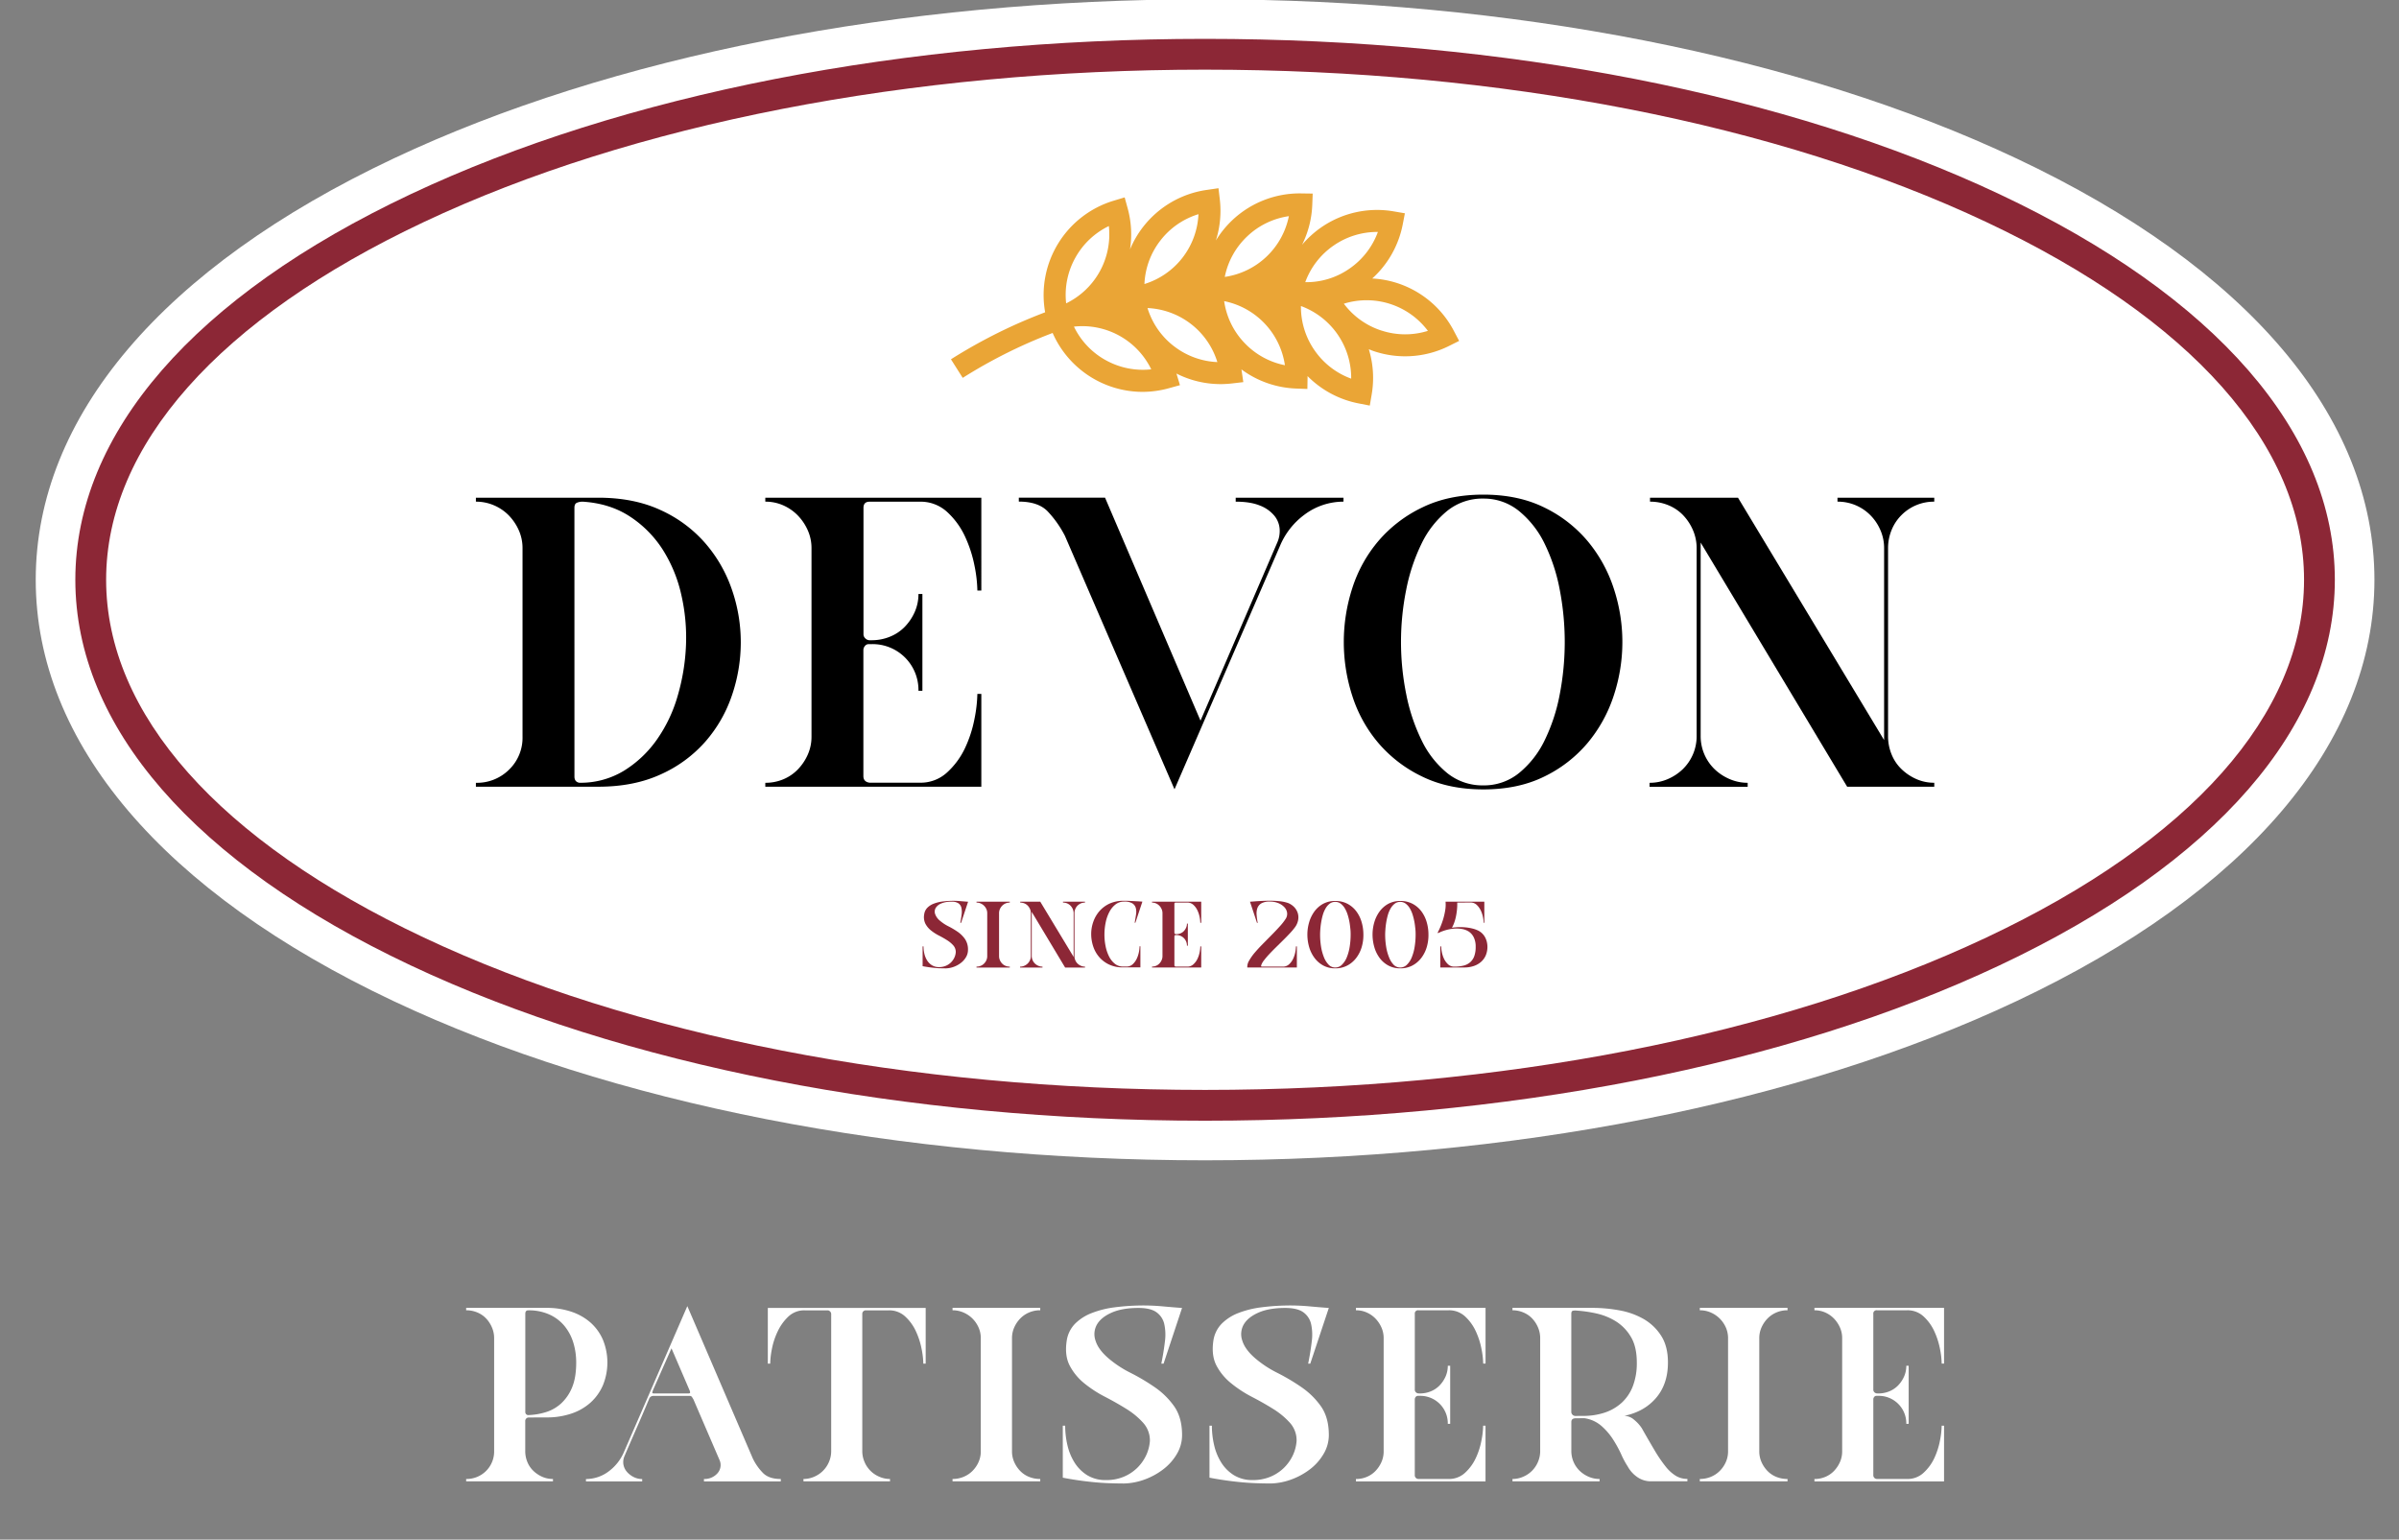
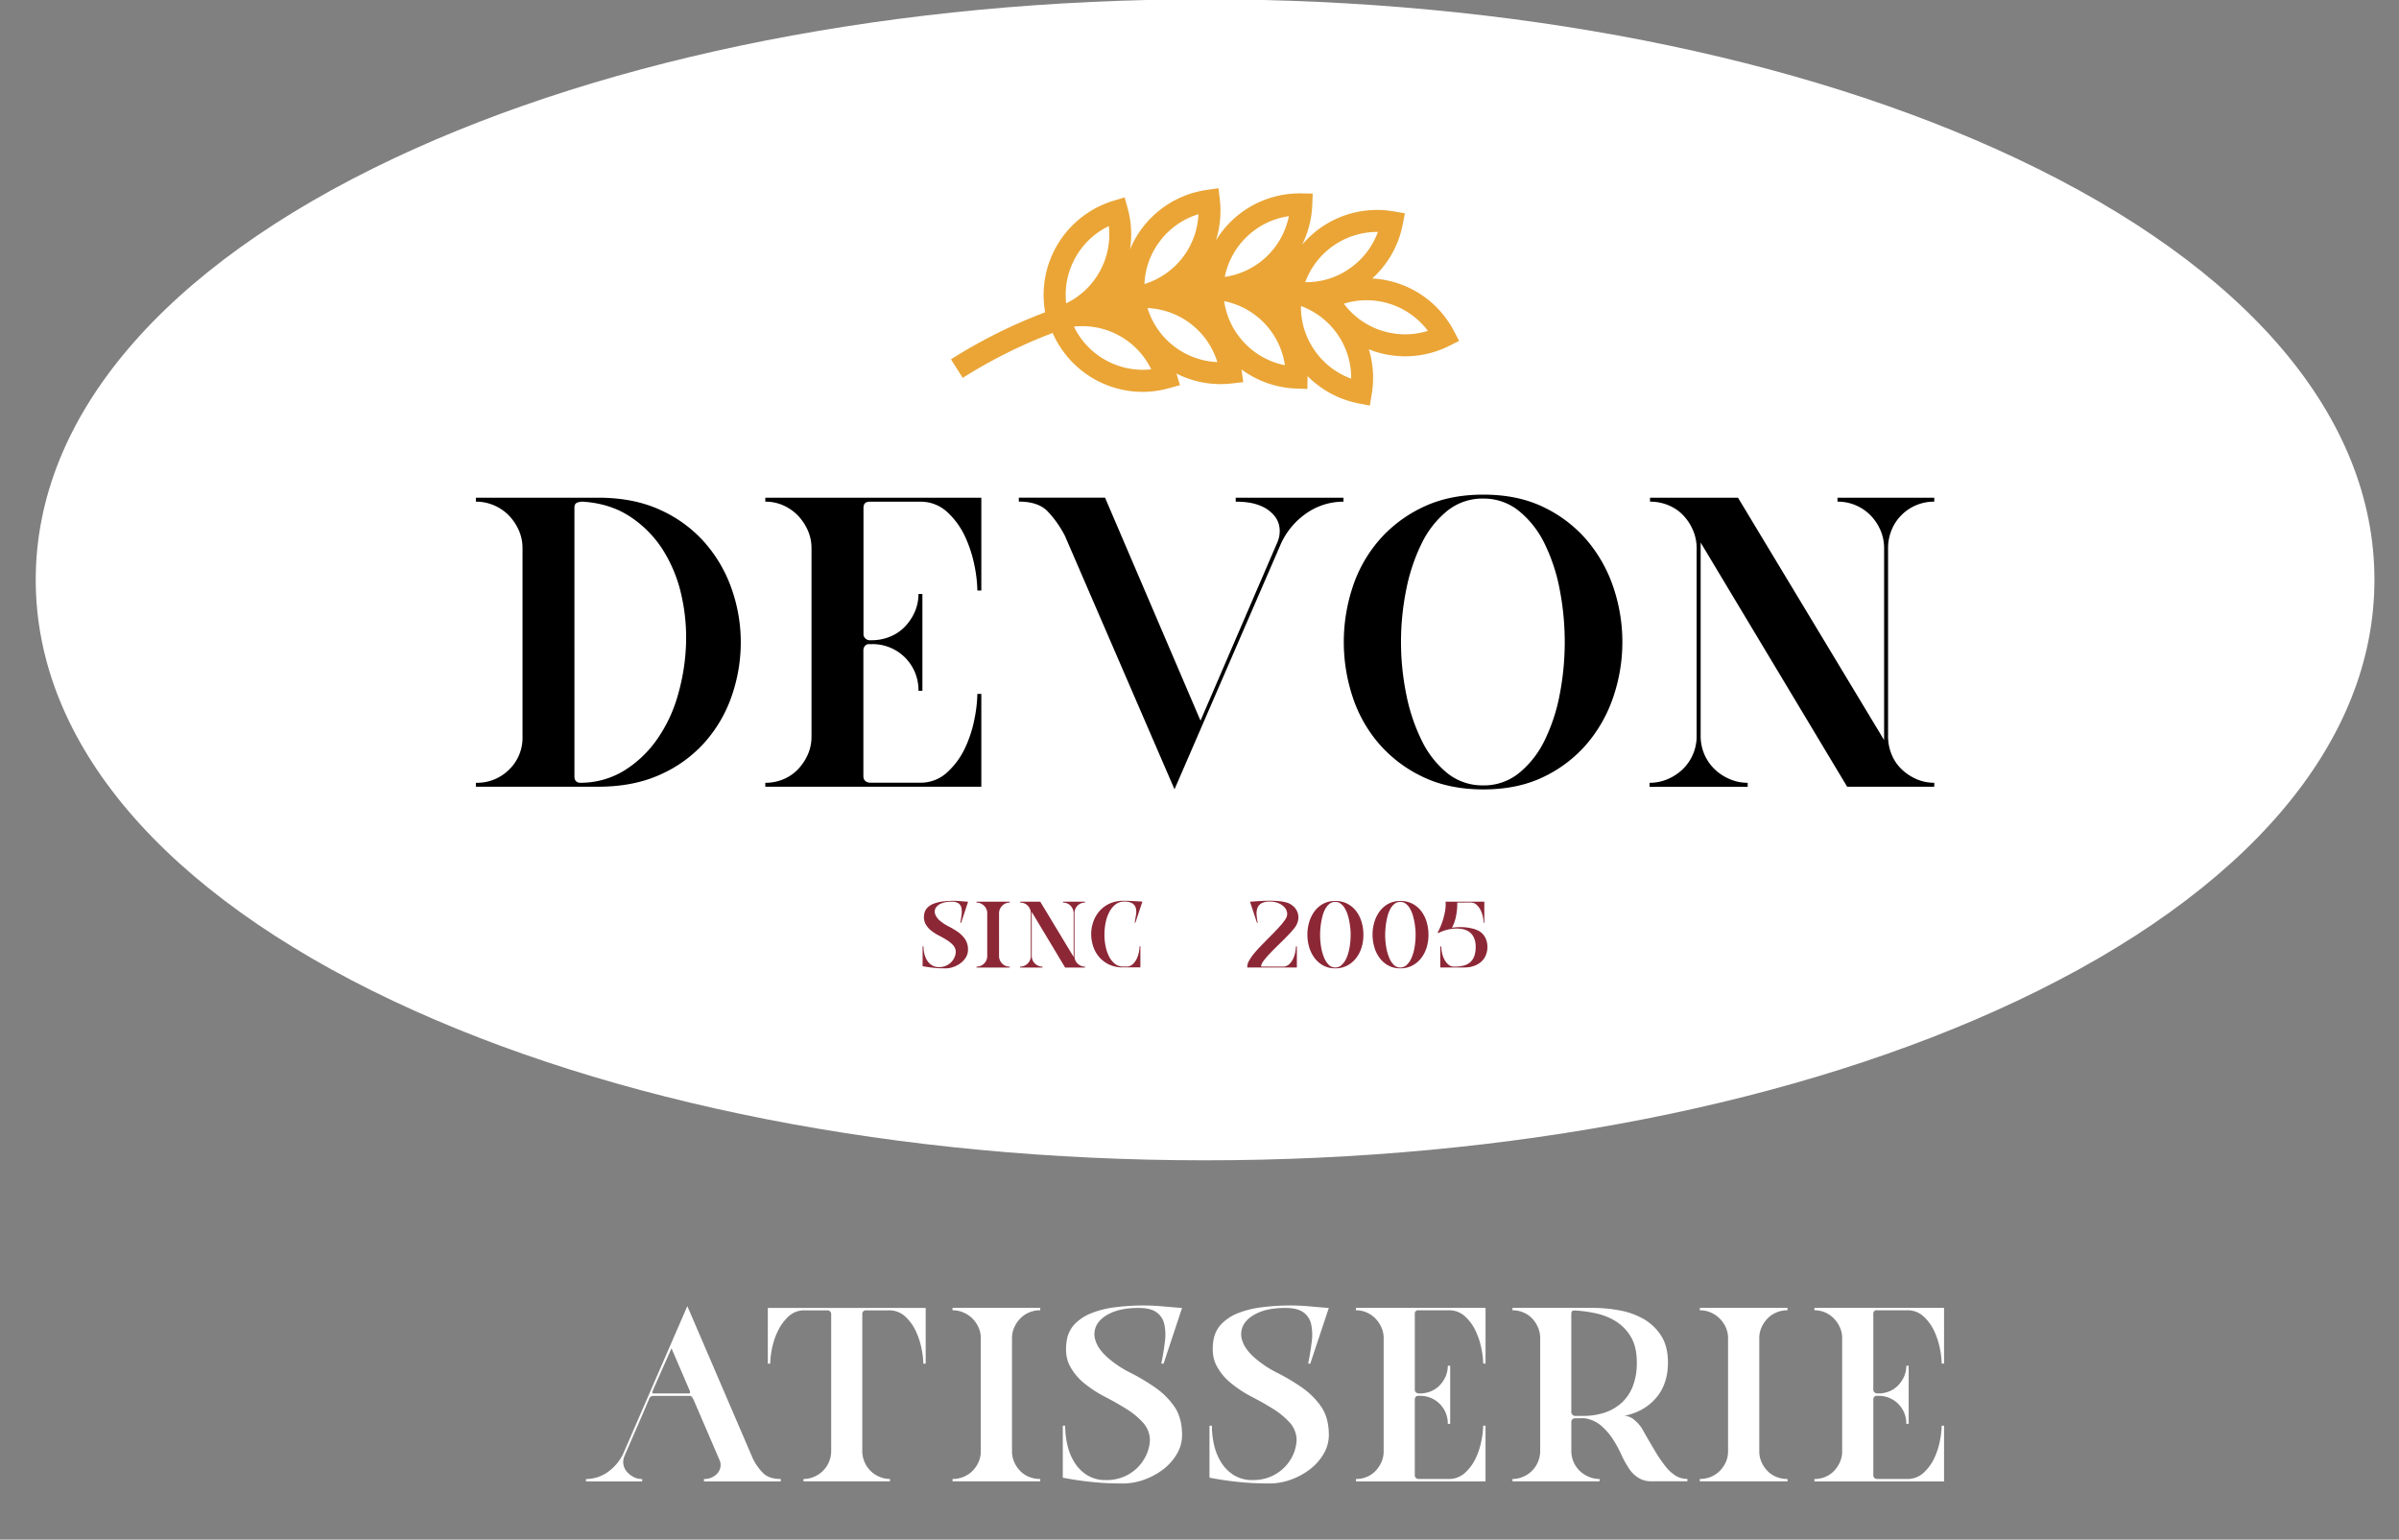
<svg xmlns="http://www.w3.org/2000/svg" id="Layer_1" data-name="Layer 1" viewBox="0 0 1477 948">
  <rect x="0" y="0" width="1477" height="948" fill="#808080" stroke="none" />
  <defs>
    <style>.cls-1{fill:#fff;}.cls-2{fill:#8c2736;}.cls-3{fill:#eaa536;}</style>
  </defs>
  <ellipse class="cls-1" cx="741.94" cy="357" rx="686.08" ry="323.58" />
  <path class="cls-1" d="M741.94,714.44c-188.15,0-365.57-34.81-499.58-98C100.26,549.41,22,457.27,22,357S100.26,164.59,242.36,97.57c134-63.21,311.43-98,499.58-98s365.57,34.8,499.57,98c142.1,67,220.37,159.15,220.37,259.43s-78.27,192.41-220.37,259.43C1107.51,679.63,930.09,714.44,741.94,714.44Zm0-647.17c-178.37,0-345.53,32.51-470.69,91.54C155.88,213.22,89.71,285.46,89.71,357s66.17,143.77,181.54,198.18c125.16,59,292.32,91.54,470.69,91.54s345.53-32.51,470.69-91.54C1328,500.77,1394.16,428.53,1394.16,357S1328,213.22,1212.63,158.81C1087.47,99.78,920.31,67.27,741.94,67.27Z" />
-   <path class="cls-2" d="M741.94,690.06c-184.63,0-358.36-34-489.18-95.68C119.67,531.61,46.38,447.31,46.38,357s73.29-174.62,206.38-237.39c130.82-61.7,304.55-95.68,489.18-95.68s358.35,34,489.17,95.68C1364.2,182.38,1437.5,266.69,1437.5,357s-73.3,174.61-206.39,237.38C1100.29,656.08,926.57,690.06,741.94,690.06Zm0-647.17c-181.89,0-352.75,33.34-481.09,93.87C134.77,196.23,65.34,274.44,65.34,357s69.43,160.77,195.51,220.23c128.34,60.53,299.2,93.87,481.09,93.87s352.74-33.34,481.09-93.87C1349.1,517.77,1418.54,439.55,1418.54,357S1349.1,196.23,1223,136.76C1094.68,76.23,923.83,42.89,741.94,42.89Z" />
  <path d="M293,484.41V482a28,28,0,0,0,20.45-8.13,27.29,27.29,0,0,0,8.26-20.31V337.6a26.94,26.94,0,0,0-2.3-11.1,31.56,31.56,0,0,0-6.1-9.08,28.24,28.24,0,0,0-9.07-6.23,27.91,27.91,0,0,0-11.24-2.3v-2.44h75.3q21.94,0,38.33,7.59A80.46,80.46,0,0,1,434,334.22a86.12,86.12,0,0,1,16.53,28.57,99.1,99.1,0,0,1,5.55,32.64,101,101,0,0,1-5.42,32.64,84,84,0,0,1-16.39,28.57,80.15,80.15,0,0,1-27.49,20.18q-16.53,7.59-38.46,7.59Zm60.67-6.23c0,2.16,1,3.43,3,3.79A51.32,51.32,0,0,0,384,474.66a69.24,69.24,0,0,0,20.31-19.1,89.53,89.53,0,0,0,12.87-26.95,129.16,129.16,0,0,0,5.15-31,117.51,117.51,0,0,0-2.85-31.29,87.56,87.56,0,0,0-11.37-27.76,68.31,68.31,0,0,0-20.18-20.45q-12.33-8.13-29.12-9.21a8.83,8.83,0,0,0-3.66.68c-1,.45-1.49,1.49-1.49,3.11Z" />
  <path d="M536.76,394.21A29.31,29.31,0,0,0,548,392a26.26,26.26,0,0,0,9.07-6.09,31.34,31.34,0,0,0,6.09-9.07,27,27,0,0,0,2.31-11.11h2.43v59.59h-2.43a28.23,28.23,0,0,0-28.72-28.71h-1.89a2.94,2.94,0,0,0-2.3,1.08,4,4,0,0,0-1,2.71v77.47q0,3.52,3.79,4.06h30.88a24,24,0,0,0,16.93-6.37,47.86,47.86,0,0,0,11-15,75.5,75.5,0,0,0,5.82-18,86.45,86.45,0,0,0,1.76-15.3h2.44v57.15h-133V482a28.21,28.21,0,0,0,11.1-2.17,26.6,26.6,0,0,0,8.94-6.09,31.28,31.28,0,0,0,6.09-9.07,26.83,26.83,0,0,0,2.31-11.11V337.6a26.79,26.79,0,0,0-2.31-11.1,31.33,31.33,0,0,0-6.09-9.08,28.68,28.68,0,0,0-8.94-6.23,26.94,26.94,0,0,0-11.1-2.3v-2.44h133V363.6h-2.44A84.33,84.33,0,0,0,600,348.44a78.44,78.44,0,0,0-5.82-18,47.51,47.51,0,0,0-11-15.16,24.09,24.09,0,0,0-16.93-6.37H535.41c-2.53,0-3.79,1.27-3.79,3.79v77.74a3.46,3.46,0,0,0,1.22,2.71,3.81,3.81,0,0,0,2.57,1.08Z" />
  <path d="M786.49,333.81a17.5,17.5,0,0,0,1.35-8.13,14.41,14.41,0,0,0-3.25-8.12,21.36,21.36,0,0,0-8.8-6.23q-5.82-2.44-15-2.44v-2.44h66.36v2.44A39.94,39.94,0,0,0,803,317a45.63,45.63,0,0,0-14.89,19l-65,150L655.67,330A65.18,65.18,0,0,0,645,314.85q-5.84-6-17.74-6v-2.44h53.08l58.78,137.33Z" />
  <path d="M913.25,304.56q21.4,0,37.38,7.85A80.91,80.91,0,0,1,977.31,333a87.68,87.68,0,0,1,16.12,29,105.1,105.1,0,0,1,0,66.63,87.68,87.68,0,0,1-16.12,29,80.91,80.91,0,0,1-26.68,20.59q-16,7.86-37.38,7.85t-37.51-7.85a82,82,0,0,1-27-20.59,84.59,84.59,0,0,1-16.12-29,107.74,107.74,0,0,1,0-66.63,84.59,84.59,0,0,1,16.12-29,82,82,0,0,1,27-20.59Q891.85,304.57,913.25,304.56Zm0,2.43A34.55,34.55,0,0,0,891,314.58a59.05,59.05,0,0,0-15.71,20,114.81,114.81,0,0,0-9.48,28.31,162.78,162.78,0,0,0,0,64.73A114.81,114.81,0,0,0,875.33,456,58.86,58.86,0,0,0,891,476a34.49,34.49,0,0,0,22.21,7.59,34.13,34.13,0,0,0,22-7.59,59,59,0,0,0,15.71-20,111.13,111.13,0,0,0,9.34-28.31,170,170,0,0,0,0-64.73,111.13,111.13,0,0,0-9.34-28.31,59.18,59.18,0,0,0-15.71-20A34.19,34.19,0,0,0,913.25,307Z" />
  <path d="M1160,455.7V337.6a27.75,27.75,0,0,0-2.31-11.24,29.55,29.55,0,0,0-6.23-9.21,28.1,28.1,0,0,0-20.17-8.26v-2.44h59.59v2.44a28.1,28.1,0,0,0-20.18,8.26,27.6,27.6,0,0,0-6.1,9.21,29.23,29.23,0,0,0-2.17,11.24V453.26a29.23,29.23,0,0,0,2.17,11.24,26.05,26.05,0,0,0,6.1,9.07,31.17,31.17,0,0,0,9.07,6.1,27,27,0,0,0,11.11,2.3v2.44h-53.64l-90.19-150.33V453.26a28.28,28.28,0,0,0,8.53,20.31,30.81,30.81,0,0,0,9.21,6.1A27.91,27.91,0,0,0,1076,482v2.44h-60.4V482a27.91,27.91,0,0,0,11.24-2.3,30.81,30.81,0,0,0,9.21-6.1,28.28,28.28,0,0,0,8.53-20.31V337.6a27.91,27.91,0,0,0-2.3-11.24,31,31,0,0,0-6.1-9.21,26.4,26.4,0,0,0-9.07-6.09,29.23,29.23,0,0,0-11.24-2.17v-2.44h54.17Z" />
-   <path class="cls-1" d="M325.5,872.8a2.14,2.14,0,0,0-2.12,2.27v18.37a17.51,17.51,0,0,0,1.3,6.74,15.82,15.82,0,0,0,3.66,5.44,18.86,18.86,0,0,0,5.44,3.66,16.16,16.16,0,0,0,6.67,1.38v1.47H287v-1.47a16.93,16.93,0,0,0,17.23-17.22V824a16.7,16.7,0,0,0-1.39-6.74,18.36,18.36,0,0,0-3.65-5.53,15.7,15.7,0,0,0-5.45-3.65,17.51,17.51,0,0,0-6.74-1.3v-1.47h49.57a46.8,46.8,0,0,1,15.19,2.36,34.2,34.2,0,0,1,11.78,6.66,30.13,30.13,0,0,1,7.64,10.57,37,37,0,0,1,0,28.11,31,31,0,0,1-7.64,10.65,33.56,33.56,0,0,1-11.78,6.74,46.8,46.8,0,0,1-15.19,2.36ZM354.75,839A41.57,41.57,0,0,0,353,826.8a30.1,30.1,0,0,0-5.44-10.32,25.83,25.83,0,0,0-9.27-7.06,30.69,30.69,0,0,0-13.08-2.6c-1.19,0-1.79.7-1.79,2.11v60.29a1.89,1.89,0,0,0,1.63,2.11,41.46,41.46,0,0,0,10.89-1.78,24.72,24.72,0,0,0,9.5-5.37,27.55,27.55,0,0,0,6.75-9.83Q354.75,848.26,354.75,839Z" />
  <path class="cls-1" d="M433.41,910.66a10.52,10.52,0,0,0,8.29-3.49A7.54,7.54,0,0,0,443,899l-16.09-37.38-.9-1.46a1.68,1.68,0,0,0-1.54-.65H402.2a2.73,2.73,0,0,0-2.6,1.95q-3.74,8.94-7.55,17.63t-7.56,17.47a9.19,9.19,0,0,0-.65,5.29,9.37,9.37,0,0,0,2.19,4.46,13.36,13.36,0,0,0,4.15,3.17,11.37,11.37,0,0,0,5.2,1.22v1.47H360.76v-1.47A23.32,23.32,0,0,0,375,905.79a28.93,28.93,0,0,0,9-11.38l39.17-90.19L463.47,898a33.5,33.5,0,0,0,6.42,9.1q3.66,3.57,10.81,3.57v1.47H433.41ZM423.82,858c.76,0,1.11-.25,1.06-.73a4.08,4.08,0,0,0-.41-1.38l-11.05-25.68L402.2,855.57c-.21.54-.4,1.08-.56,1.63s.18.81,1.05.81Z" />
  <path class="cls-1" d="M511.74,809.09a2.15,2.15,0,0,0-.57-1.46,2.4,2.4,0,0,0-1.38-.81h-14.3a14.18,14.18,0,0,0-10.08,3.81,30.26,30.26,0,0,0-6.58,9.11,44.62,44.62,0,0,0-3.58,10.8,50.75,50.75,0,0,0-1.05,9.1h-1.47V805.35h97.19v34.29h-1.46a50.9,50.9,0,0,0-1.06-9.1,46.64,46.64,0,0,0-3.5-10.8,28.34,28.34,0,0,0-6.58-9.11,14.45,14.45,0,0,0-10.15-3.81H533a2.13,2.13,0,0,0-2.11,2.27v84.35a16.69,16.69,0,0,0,1.38,6.74,17,17,0,0,0,9.1,9.1,16.28,16.28,0,0,0,6.58,1.38v1.47H494.67v-1.47a16.37,16.37,0,0,0,6.59-1.38,17.08,17.08,0,0,0,9.1-9.1,16.69,16.69,0,0,0,1.38-6.74Z" />
  <path class="cls-1" d="M623.06,893.6a16.11,16.11,0,0,0,1.38,6.66,18.77,18.77,0,0,0,3.66,5.45,15.66,15.66,0,0,0,5.44,3.65,18,18,0,0,0,6.91,1.3v1.47h-54v-1.47a17.53,17.53,0,0,0,6.75-1.3,16.57,16.57,0,0,0,5.52-3.65,18.06,18.06,0,0,0,3.74-5.45,16.12,16.12,0,0,0,1.39-6.66V824a16.15,16.15,0,0,0-1.39-6.66,18.19,18.19,0,0,0-3.74-5.45,17.92,17.92,0,0,0-5.52-3.73,16.7,16.7,0,0,0-6.75-1.38v-1.47h54v1.47a17.16,17.16,0,0,0-6.91,1.38,16.88,16.88,0,0,0-5.44,3.73,18.9,18.9,0,0,0-3.66,5.45,16.14,16.14,0,0,0-1.38,6.66Z" />
  <path class="cls-1" d="M700.91,805.35q-9.92,0-16.42,2.85t-9.1,7.31a12,12,0,0,0-.89,10q1.69,5.54,8.2,11.06a67.15,67.15,0,0,0,13.41,8.77,126,126,0,0,1,14.79,8.78,47.62,47.62,0,0,1,12,11.78q4.86,6.92,4.87,17.63a22.71,22.71,0,0,1-3.09,11.54,32.55,32.55,0,0,1-8.12,9.35,43.18,43.18,0,0,1-11.46,6.42,39.48,39.48,0,0,1-13.08,2.6c-2.71,0-5.67-.06-8.86-.17s-6.48-.32-9.83-.65-6.69-.73-10-1.22-6.31-1-9-1.54v-32h1.47a52.56,52.56,0,0,0,1.38,11.95,34.78,34.78,0,0,0,4.39,10.73,24.42,24.42,0,0,0,7.8,7.8,21.46,21.46,0,0,0,11.62,3,27.48,27.48,0,0,0,10.72-2,26.33,26.33,0,0,0,8.37-5.44,26.76,26.76,0,0,0,5.53-7.72,25,25,0,0,0,2.35-9A16.12,16.12,0,0,0,703.75,876a47.19,47.19,0,0,0-10.24-8.46q-6.09-3.81-13.16-7.47a73.55,73.55,0,0,1-12.76-8.29,34.79,34.79,0,0,1-8.94-10.81q-3.25-6.16-1.95-15.11a18.91,18.91,0,0,1,5.12-10.73,29.28,29.28,0,0,1,10.4-6.66A58.82,58.82,0,0,1,686,805a139.07,139.07,0,0,1,14.95-1.14,128.77,128.77,0,0,1,14.62.49q7,.64,12.19,1l-11.37,34.29H715q1.47-7.3,2.2-13.57a30.78,30.78,0,0,0-.41-10.89A12.16,12.16,0,0,0,712,808Q708.38,805.36,700.91,805.35Z" />
  <path class="cls-1" d="M791.27,805.35q-9.93,0-16.42,2.85t-9.1,7.31a12,12,0,0,0-.89,10q1.7,5.54,8.2,11.06a66.58,66.58,0,0,0,13.41,8.77,126,126,0,0,1,14.79,8.78,47.62,47.62,0,0,1,12,11.78q4.86,6.92,4.87,17.63A22.71,22.71,0,0,1,815,895.06a32.55,32.55,0,0,1-8.12,9.35,43.18,43.18,0,0,1-11.46,6.42,39.48,39.48,0,0,1-13.08,2.6c-2.71,0-5.67-.06-8.86-.17s-6.48-.32-9.83-.65-6.69-.73-10-1.22-6.31-1-9-1.54v-32h1.47a52.56,52.56,0,0,0,1.38,11.95,34.78,34.78,0,0,0,4.39,10.73,24.42,24.42,0,0,0,7.8,7.8,21.46,21.46,0,0,0,11.62,3,27.48,27.48,0,0,0,10.72-2,26.33,26.33,0,0,0,8.37-5.44,26.76,26.76,0,0,0,5.53-7.72,25,25,0,0,0,2.35-9A16.12,16.12,0,0,0,794.11,876a47.43,47.43,0,0,0-10.24-8.46q-6.09-3.81-13.16-7.47A73.55,73.55,0,0,1,758,851.75,34.79,34.79,0,0,1,749,840.94q-3.25-6.16-2-15.11a18.91,18.91,0,0,1,5.12-10.73,29.28,29.28,0,0,1,10.4-6.66A58.86,58.86,0,0,1,776.31,805a139.45,139.45,0,0,1,15-1.14,128.77,128.77,0,0,1,14.62.49q7,.64,12.19,1L806.7,839.64h-1.3q1.47-7.3,2.2-13.57a30.78,30.78,0,0,0-.41-10.89A12.16,12.16,0,0,0,802.4,808Q798.74,805.36,791.27,805.35Z" />
  <path class="cls-1" d="M874.15,858a17.51,17.51,0,0,0,6.74-1.3,16,16,0,0,0,5.45-3.66,18.89,18.89,0,0,0,3.65-5.44,16.16,16.16,0,0,0,1.38-6.67h1.47V876.7h-1.47a16.93,16.93,0,0,0-17.22-17.23H873a1.77,1.77,0,0,0-1.38.65,2.38,2.38,0,0,0-.57,1.63v46.47a2.28,2.28,0,0,0,2.27,2.44h18.53A14.44,14.44,0,0,0,902,906.84a28.56,28.56,0,0,0,6.58-9,44.54,44.54,0,0,0,3.49-10.8,51.22,51.22,0,0,0,1.06-9.19h1.46v34.3H834.82v-1.47a16.94,16.94,0,0,0,6.66-1.3,15.8,15.8,0,0,0,5.36-3.65,18.77,18.77,0,0,0,3.66-5.45,16.11,16.11,0,0,0,1.38-6.66V824a16.14,16.14,0,0,0-1.38-6.66,18.9,18.9,0,0,0-3.66-5.45,17.09,17.09,0,0,0-5.36-3.73,16.14,16.14,0,0,0-6.66-1.38v-1.47h79.79v34.29h-1.46a50,50,0,0,0-1.06-9.1,46.14,46.14,0,0,0-3.49-10.8,28.49,28.49,0,0,0-6.58-9.11,14.47,14.47,0,0,0-10.16-3.81H873.33a2,2,0,0,0-2.27,2.27v46.64a2.08,2.08,0,0,0,.73,1.63,2.31,2.31,0,0,0,1.54.65Z" />
  <path class="cls-1" d="M970.18,873.28c-1.83,0-2.75.76-2.75,2.28v17.88a17,17,0,0,0,5.12,12.18,18.38,18.38,0,0,0,5.53,3.66,16.66,16.66,0,0,0,6.74,1.38v1.47H931.19v-1.47a16.28,16.28,0,0,0,6.58-1.38,17,17,0,0,0,9.1-9.1,16.69,16.69,0,0,0,1.38-6.74V824a16.69,16.69,0,0,0-1.38-6.74,18.54,18.54,0,0,0-3.65-5.53,15.79,15.79,0,0,0-5.45-3.65,17.08,17.08,0,0,0-6.58-1.3v-1.47h49.24a91.15,91.15,0,0,1,16.74,1.55,46.16,46.16,0,0,1,14.87,5.36,31.16,31.16,0,0,1,10.73,10.32q4.14,6.49,4.14,16.41,0,13.17-7.23,21.7t-19.58,11.13a9.47,9.47,0,0,1,6.09,2.52,22.23,22.23,0,0,1,4.63,5.12q4.54,8,8,13.81a83.87,83.87,0,0,0,6.66,9.75,24.39,24.39,0,0,0,6.34,5.77,13.61,13.61,0,0,0,7.07,1.87v1.47h-22.11a14.52,14.52,0,0,1-9.09-2.85,18.94,18.94,0,0,1-5.53-6.26,53.91,53.91,0,0,1-4.05-7.55,72.25,72.25,0,0,0-5.1-9.27,38.82,38.82,0,0,0-7.19-8.28,20.27,20.27,0,0,0-10.35-4.64Zm4.37-1.46a41.64,41.64,0,0,0,13.35-2,29.17,29.17,0,0,0,10.53-6.09,27.06,27.06,0,0,0,6.88-10.24,39.62,39.62,0,0,0,2.43-14.47q0-9.9-3.73-16a27.88,27.88,0,0,0-9.3-9.51,38.55,38.55,0,0,0-12-4.8,80.65,80.65,0,0,0-11.58-1.7,9.58,9.58,0,0,0-2.51,0c-.81.11-1.21.76-1.21,1.95v60.62a2.56,2.56,0,0,0,2.75,2.27Z" />
  <path class="cls-1" d="M1083.14,893.6a16.11,16.11,0,0,0,1.38,6.66,18.77,18.77,0,0,0,3.66,5.45,15.66,15.66,0,0,0,5.44,3.65,17.94,17.94,0,0,0,6.91,1.3v1.47h-54v-1.47a17.6,17.6,0,0,0,6.75-1.3,16.57,16.57,0,0,0,5.52-3.65,18.06,18.06,0,0,0,3.74-5.45,16.11,16.11,0,0,0,1.38-6.66V824a16.14,16.14,0,0,0-1.38-6.66,18.19,18.19,0,0,0-3.74-5.45,17.92,17.92,0,0,0-5.52-3.73,16.77,16.77,0,0,0-6.75-1.38v-1.47h54v1.47a17.09,17.09,0,0,0-6.91,1.38,16.88,16.88,0,0,0-5.44,3.73,18.9,18.9,0,0,0-3.66,5.45,16.14,16.14,0,0,0-1.38,6.66Z" />
  <path class="cls-1" d="M1156.43,858a17.6,17.6,0,0,0,6.75-1.3,15.91,15.91,0,0,0,5.44-3.66,18.72,18.72,0,0,0,3.66-5.44,16.16,16.16,0,0,0,1.38-6.67h1.46V876.7h-1.46a16.94,16.94,0,0,0-17.23-17.23h-1.13a1.79,1.79,0,0,0-1.39.65,2.38,2.38,0,0,0-.56,1.63v46.47a2.28,2.28,0,0,0,2.27,2.44h18.53a14.41,14.41,0,0,0,10.15-3.82,28.59,28.59,0,0,0,6.59-9,45.43,45.43,0,0,0,3.49-10.8,52.16,52.16,0,0,0,1.06-9.19h1.46v34.3h-79.8v-1.47a17,17,0,0,0,6.67-1.3,16,16,0,0,0,5.36-3.65,19,19,0,0,0,3.66-5.45,16.11,16.11,0,0,0,1.38-6.66V824a16.14,16.14,0,0,0-1.38-6.66,19.11,19.11,0,0,0-3.66-5.45,17.32,17.32,0,0,0-5.36-3.73,16.16,16.16,0,0,0-6.67-1.38v-1.47h79.8v34.29h-1.46a50.9,50.9,0,0,0-1.06-9.1,47.09,47.09,0,0,0-3.49-10.8,28.52,28.52,0,0,0-6.59-9.11,14.45,14.45,0,0,0-10.15-3.81h-18.53a2,2,0,0,0-2.27,2.27v46.64a2.08,2.08,0,0,0,.73,1.63,2.29,2.29,0,0,0,1.54.65Z" />
  <path class="cls-2" d="M585.78,555.2a15.66,15.66,0,0,0-6.24,1.08,7.1,7.1,0,0,0-3.46,2.77,4.58,4.58,0,0,0-.33,3.8,9.45,9.45,0,0,0,3.11,4.2,25.75,25.75,0,0,0,5.09,3.33,48.58,48.58,0,0,1,5.62,3.33,18.24,18.24,0,0,1,4.54,4.48,11.38,11.38,0,0,1,1.85,6.7,8.66,8.66,0,0,1-1.17,4.38,12.43,12.43,0,0,1-3.09,3.55,16.31,16.31,0,0,1-4.35,2.44,15.09,15.09,0,0,1-5,1q-1.54,0-3.36-.06c-1.22,0-2.46-.12-3.74-.25s-2.54-.27-3.79-.46-2.4-.38-3.43-.58V582.72h.55a19.9,19.9,0,0,0,.53,4.54,13.43,13.43,0,0,0,1.67,4.08,9.3,9.3,0,0,0,3,3,8.13,8.13,0,0,0,4.41,1.14,10.59,10.59,0,0,0,4.08-.77,10,10,0,0,0,5.27-5,9.33,9.33,0,0,0,.9-3.43,6.1,6.1,0,0,0-1.57-4.22,17.68,17.68,0,0,0-3.89-3.21c-1.55-1-3.21-1.92-5-2.84a28.51,28.51,0,0,1-4.85-3.15,13,13,0,0,1-3.39-4.11A9.25,9.25,0,0,1,569,563a7.19,7.19,0,0,1,1.95-4.07,11.15,11.15,0,0,1,4-2.53,22.29,22.29,0,0,1,5.22-1.3,54.07,54.07,0,0,1,5.68-.43,47.75,47.75,0,0,1,5.55.19c1.77.16,3.31.28,4.63.37l-4.32,13h-.49c.37-1.85.64-3.57.83-5.16a12,12,0,0,0-.15-4.13,4.61,4.61,0,0,0-1.83-2.75A7.36,7.36,0,0,0,585.78,555.2Z" />
  <path class="cls-2" d="M615.1,588.71a6.09,6.09,0,0,0,.52,2.53,7,7,0,0,0,1.39,2.07,6,6,0,0,0,2.07,1.39,6.79,6.79,0,0,0,2.62.49v.56H601.21v-.56a6.67,6.67,0,0,0,2.56-.49,6.36,6.36,0,0,0,2.1-1.39,6.93,6.93,0,0,0,1.42-2.07,6.09,6.09,0,0,0,.52-2.53V562.29a6.16,6.16,0,0,0-.52-2.53,6.89,6.89,0,0,0-1.42-2.06,6.77,6.77,0,0,0-2.1-1.42,6.34,6.34,0,0,0-2.56-.53v-.55H621.7v.55a6.46,6.46,0,0,0-2.62.53A6.31,6.31,0,0,0,617,557.7a7,7,0,0,0-1.39,2.06,6.16,6.16,0,0,0-.52,2.53Z" />
  <path class="cls-2" d="M661,589.21V562.29a6.34,6.34,0,0,0-.53-2.56,6.77,6.77,0,0,0-1.42-2.1,6.34,6.34,0,0,0-4.6-1.88v-.55H668v.55a6.63,6.63,0,0,0-2.53.49,6.79,6.79,0,0,0-2.07,1.39,6.34,6.34,0,0,0-1.38,2.1,6.49,6.49,0,0,0-.5,2.56v26.36a6.46,6.46,0,0,0,.5,2.56,6,6,0,0,0,1.38,2.07,7.17,7.17,0,0,0,2.07,1.39,6.13,6.13,0,0,0,2.53.52v.56H655.77l-20.55-34.26v27.16a6.3,6.3,0,0,0,.52,2.56,6.41,6.41,0,0,0,1.42,2.07,7.05,7.05,0,0,0,2.1,1.39,6.34,6.34,0,0,0,2.56.52v.56H628.06v-.56a6.34,6.34,0,0,0,2.56-.52,7.05,7.05,0,0,0,2.1-1.39,6.58,6.58,0,0,0,1.42-2.07,6.3,6.3,0,0,0,.52-2.56V562.29a6.34,6.34,0,0,0-.52-2.56,7.25,7.25,0,0,0-1.39-2.1,6.34,6.34,0,0,0-2.07-1.39,6.86,6.86,0,0,0-2.56-.49v-.55h12.34Z" />
  <path class="cls-2" d="M692.13,554.64c.94,0,1.94,0,3,.06s2.07.1,3.06.16L701,555l2.34.16-4.32,13h-.43c.29-1.65.56-3.26.8-4.85a10.22,10.22,0,0,0-.09-4.16,4.91,4.91,0,0,0-2.1-2.9,9.21,9.21,0,0,0-5.09-1.11,8.43,8.43,0,0,0-5.28,1.72,14,14,0,0,0-3.76,4.54,23.86,23.86,0,0,0-2.29,6.39,36.51,36.51,0,0,0-.8,7.34,35.71,35.71,0,0,0,.68,7.35,24.48,24.48,0,0,0,2.13,6.39,13.53,13.53,0,0,0,3.58,4.54,7.76,7.76,0,0,0,5,1.72h2.22a5.37,5.37,0,0,0,3.83-1.45,11.14,11.14,0,0,0,2.47-3.42,17.14,17.14,0,0,0,1.32-4.11,19.35,19.35,0,0,0,.4-3.49h.5v13H691.39a19.63,19.63,0,0,1-8.55-1.76,18.29,18.29,0,0,1-6.14-4.66,19.33,19.33,0,0,1-3.68-6.61,24.2,24.2,0,0,1-1.2-7.53,22.51,22.51,0,0,1,1.3-7.53,20.06,20.06,0,0,1,3.82-6.6,18.75,18.75,0,0,1,6.33-4.66A20.91,20.91,0,0,1,692.13,554.64Z" />
-   <path class="cls-2" d="M724.22,575.19a6.72,6.72,0,0,0,2.57-.49,6,6,0,0,0,2.07-1.39,7.07,7.07,0,0,0,1.38-2.07,6.1,6.1,0,0,0,.53-2.53h.55v13.58h-.55a6.44,6.44,0,0,0-6.55-6.54h-.43a.65.65,0,0,0-.52.25.86.86,0,0,0-.22.61v17.66a.87.87,0,0,0,.87.92h7a5.48,5.48,0,0,0,3.86-1.45,10.91,10.91,0,0,0,2.5-3.42,17.17,17.17,0,0,0,1.33-4.11,20.31,20.31,0,0,0,.4-3.49h.55v13h-30.3v-.56a6.48,6.48,0,0,0,2.53-.49,6,6,0,0,0,2-1.39,7,7,0,0,0,1.39-2.07,6.1,6.1,0,0,0,.53-2.53V562.29a6.17,6.17,0,0,0-.53-2.53,7,7,0,0,0-1.39-2.06,6.35,6.35,0,0,0-2-1.42,6.17,6.17,0,0,0-2.53-.53v-.55h30.3v13H739a19.91,19.91,0,0,0-.4-3.46,17.84,17.84,0,0,0-1.33-4.1,10.85,10.85,0,0,0-2.5-3.46,5.52,5.52,0,0,0-3.86-1.45h-7a.77.77,0,0,0-.87.86v17.72a.79.79,0,0,0,.28.62.88.88,0,0,0,.59.24Z" />
  <path class="cls-2" d="M781.81,555.13a10,10,0,0,0-5.24,1.11,5.61,5.61,0,0,0-2.44,2.94,10,10,0,0,0-.46,4.19,38.19,38.19,0,0,0,.68,4.85h-.44l-4.32-13,2.59-.19q1.49-.12,3.09-.21c1.07-.07,2.16-.12,3.27-.16s2.2-.06,3.27-.06c1.94,0,3.85.09,5.75.28A24.26,24.26,0,0,1,793,556a11.05,11.05,0,0,1,4,2.74,9.5,9.5,0,0,1,2.07,3.74,9.13,9.13,0,0,1,.12,4.23,10.67,10.67,0,0,1-1.85,4.16,39.74,39.74,0,0,1-3.25,3.86q-1.93,2.07-4.13,4.23l-4.41,4.35c-1.49,1.46-2.85,2.86-4.11,4.2a49.42,49.42,0,0,0-3.24,3.8,10.18,10.18,0,0,0-1.73,3.08,1.32,1.32,0,0,0,0,.56c0,.16.21.24.5.24h12.84a5.46,5.46,0,0,0,3.85-1.45,10.75,10.75,0,0,0,2.5-3.42,17.17,17.17,0,0,0,1.33-4.11,19.35,19.35,0,0,0,.4-3.49h.56v13H767.93a7.24,7.24,0,0,1,1.11-4.2,31,31,0,0,1,3.48-4.94q2.19-2.58,4.91-5.33l5.4-5.47q2.68-2.71,5-5.28a33.41,33.41,0,0,0,3.71-4.72,5.54,5.54,0,0,0,.89-3.79,6.31,6.31,0,0,0-1.7-3.43,10.27,10.27,0,0,0-3.76-2.5A13.59,13.59,0,0,0,781.81,555.13Z" />
  <path class="cls-2" d="M822.06,554.76a15.81,15.81,0,0,1,7.59,1.76,16.43,16.43,0,0,1,5.43,4.66,20.69,20.69,0,0,1,3.24,6.61,27,27,0,0,1,1.08,7.59,25.85,25.85,0,0,1-1,7.62,20.56,20.56,0,0,1-3.3,6.7,16.84,16.84,0,0,1-5.49,4.75,15.36,15.36,0,0,1-7.53,1.79,15,15,0,0,1-7.47-1.79,16.41,16.41,0,0,1-5.34-4.69A20.8,20.8,0,0,1,806,583.1a27.68,27.68,0,0,1-1.08-7.66,26.78,26.78,0,0,1,1.08-7.53,21.27,21.27,0,0,1,3.21-6.63,16.41,16.41,0,0,1,5.34-4.73A15.12,15.12,0,0,1,822.06,554.76Zm0,.56a5.49,5.49,0,0,0-3.43,1.11,9.89,9.89,0,0,0-2.5,2.9,18.19,18.19,0,0,0-1.7,4,37.94,37.94,0,0,0-1,4.45c-.25,1.48-.43,2.9-.53,4.26s-.15,2.49-.15,3.39a46.51,46.51,0,0,0,.58,7.44,30.23,30.23,0,0,0,1.76,6.48A14,14,0,0,0,818,594a5.6,5.6,0,0,0,4.08,1.73,5.78,5.78,0,0,0,4.13-1.73,13.31,13.31,0,0,0,3-4.6,29.66,29.66,0,0,0,1.76-6.48,46.51,46.51,0,0,0,.58-7.44c0-.9,0-2-.15-3.39s-.29-2.78-.56-4.26a36.44,36.44,0,0,0-1.08-4.45,18.72,18.72,0,0,0-1.73-4,9.89,9.89,0,0,0-2.5-2.9A5.44,5.44,0,0,0,822.06,555.32Z" />
  <path class="cls-2" d="M862.12,554.76a15.81,15.81,0,0,1,7.59,1.76,16.43,16.43,0,0,1,5.43,4.66,20.69,20.69,0,0,1,3.24,6.61,27,27,0,0,1,1.08,7.59,25.85,25.85,0,0,1-1,7.62,20.56,20.56,0,0,1-3.3,6.7,16.84,16.84,0,0,1-5.49,4.75,15.38,15.38,0,0,1-7.53,1.79,15,15,0,0,1-7.47-1.79,16.41,16.41,0,0,1-5.34-4.69,20.8,20.8,0,0,1-3.21-6.66,27.68,27.68,0,0,1-1.08-7.66,26.78,26.78,0,0,1,1.08-7.53,21.27,21.27,0,0,1,3.21-6.63,16.41,16.41,0,0,1,5.34-4.73A15.12,15.12,0,0,1,862.12,554.76Zm0,.56a5.49,5.49,0,0,0-3.43,1.11,9.89,9.89,0,0,0-2.5,2.9,17.72,17.72,0,0,0-1.7,4,40.14,40.14,0,0,0-1,4.45c-.24,1.48-.42,2.9-.52,4.26s-.16,2.49-.16,3.39a46.51,46.51,0,0,0,.59,7.44,29.66,29.66,0,0,0,1.76,6.48A13.81,13.81,0,0,0,858,594a5.58,5.58,0,0,0,4.08,1.73,5.78,5.78,0,0,0,4.13-1.73,13.15,13.15,0,0,0,3-4.6,29.11,29.11,0,0,0,1.76-6.48,46.51,46.51,0,0,0,.59-7.44c0-.9,0-2-.15-3.39s-.29-2.78-.56-4.26a40.53,40.53,0,0,0-1.08-4.45,18.72,18.72,0,0,0-1.73-4,9.89,9.89,0,0,0-2.5-2.9A5.46,5.46,0,0,0,862.12,555.32Z" />
  <path class="cls-2" d="M897.18,555.75a34.39,34.39,0,0,1-.19,4.66,37.46,37.46,0,0,1-.71,4.38,26.43,26.43,0,0,1-1.11,3.74,18.5,18.5,0,0,1-1.27,2.71,38,38,0,0,1,4.23-.37,32.59,32.59,0,0,1,4.32.16,29.48,29.48,0,0,1,4,.68,17.9,17.9,0,0,1,3.45,1.2,9.78,9.78,0,0,1,4.39,4.14,12,12,0,0,1,1.11,2.87,13.63,13.63,0,0,1-.65,8.33,11.32,11.32,0,0,1-2.9,4,13,13,0,0,1-4.51,2.56,17.88,17.88,0,0,1-5.83.9H886.74v-13h.56a19.35,19.35,0,0,0,.4,3.49,17.17,17.17,0,0,0,1.33,4.11,11.14,11.14,0,0,0,2.47,3.42,5.44,5.44,0,0,0,3.89,1.45,23.14,23.14,0,0,0,5.64-.61,9.74,9.74,0,0,0,4.11-2.07,9.14,9.14,0,0,0,2.53-3.77,16.51,16.51,0,0,0,.86-5.77,12.81,12.81,0,0,0-1.14-5.74,9,9,0,0,0-3-3.55A11,11,0,0,0,900,572a20.38,20.38,0,0,0-5-.19,26.58,26.58,0,0,0-9.59,2.75l-.31-.25c.53-1,1.12-2.23,1.76-3.73a49.79,49.79,0,0,0,1.73-4.85,42.25,42.25,0,0,0,1.2-5.34,20.53,20.53,0,0,0,.19-5.21h23.88v13h-.43a19,19,0,0,0-.4-3.46,17,17,0,0,0-1.36-4.1,11.5,11.5,0,0,0-2.5-3.46,5.4,5.4,0,0,0-3.83-1.45Z" />
  <path class="cls-3" d="M895.13,203.8a60.3,60.3,0,0,0-50.28-32.33,60.36,60.36,0,0,0,18.79-33.35l1.31-6.79-6.82-1.17a60.4,60.4,0,0,0-44.77,9.9,61.12,61.12,0,0,0-11.71,10.67,60.6,60.6,0,0,0,6.28-24.62l.26-6.92-6.92-.1a60.4,60.4,0,0,0-42.73,16.63,61.18,61.18,0,0,0-9.94,12.33A60.62,60.62,0,0,0,751,122.76l-.81-6.87-6.85,1a60.4,60.4,0,0,0-47.62,36.69,60.42,60.42,0,0,0-1.46-25.37l-1.84-6.67-6.63,2a60.65,60.65,0,0,0-42.32,68.75c-6.32,2.4-12.6,5-18.8,7.79a323,323,0,0,0-39.19,21.15l7.24,11.44a309.23,309.23,0,0,1,37.54-20.25c5.88-2.67,11.83-5.12,17.82-7.4a60.61,60.61,0,0,0,55.42,36.27A61.16,61.16,0,0,0,719.8,239l6.67-1.84-2-6.63c-.05-.18-.12-.35-.18-.53a60.16,60.16,0,0,0,27.17,6.51,61.31,61.31,0,0,0,7.14-.42l6.87-.8-1-6.86c0-.33-.13-.65-.18-1a60.23,60.23,0,0,0,33.72,11.81l6.91.26.11-6.92c0-.34,0-.67,0-1a60.39,60.39,0,0,0,31.52,16.83l6.79,1.32,1.17-6.83a60.38,60.38,0,0,0-1.77-27.87c1.21.48,2.42,1,3.66,1.38A60.44,60.44,0,0,0,892.16,213l6.19-3.09Zm-74.06-52.6a46.9,46.9,0,0,1,26.74-8.38h.52a46.92,46.92,0,0,1-17.45,22.55,46.37,46.37,0,0,1-27.27,8.38A46.9,46.9,0,0,1,821.07,151.2Zm-53.21-5.65a46.88,46.88,0,0,1,25.66-12.45,47.19,47.19,0,0,1-39.46,37.41A46.92,46.92,0,0,1,767.86,145.55Zm-53.45,2.56a46.87,46.87,0,0,1,23.45-16.23,47.17,47.17,0,0,1-33.26,43A46.85,46.85,0,0,1,714.41,148.11ZM662,158.81a46.85,46.85,0,0,1,20.69-19.62,47.18,47.18,0,0,1-26.29,47.59A46.83,46.83,0,0,1,662,158.81Zm18.82,63a46.87,46.87,0,0,1-19.62-20.7,47.17,47.17,0,0,1,47.59,26.3A47,47,0,0,1,680.81,221.79Zm41.9-8.67a46.91,46.91,0,0,1-16.23-23.46,47.2,47.2,0,0,1,43,33.27A46.88,46.88,0,0,1,722.71,213.12Zm43.41-2.06a46.75,46.75,0,0,1-12.45-25.66,47.22,47.22,0,0,1,37.41,39.46A46.75,46.75,0,0,1,766.12,211.06Zm43.2,4.62a46.92,46.92,0,0,1-8.38-27.27,47.2,47.2,0,0,1,30.94,44.72A46.89,46.89,0,0,1,809.32,215.68Zm41.28-12.13A46.84,46.84,0,0,1,827.38,187a47.19,47.19,0,0,1,51.74,16.72A46.84,46.84,0,0,1,850.6,203.55Z" />
</svg>